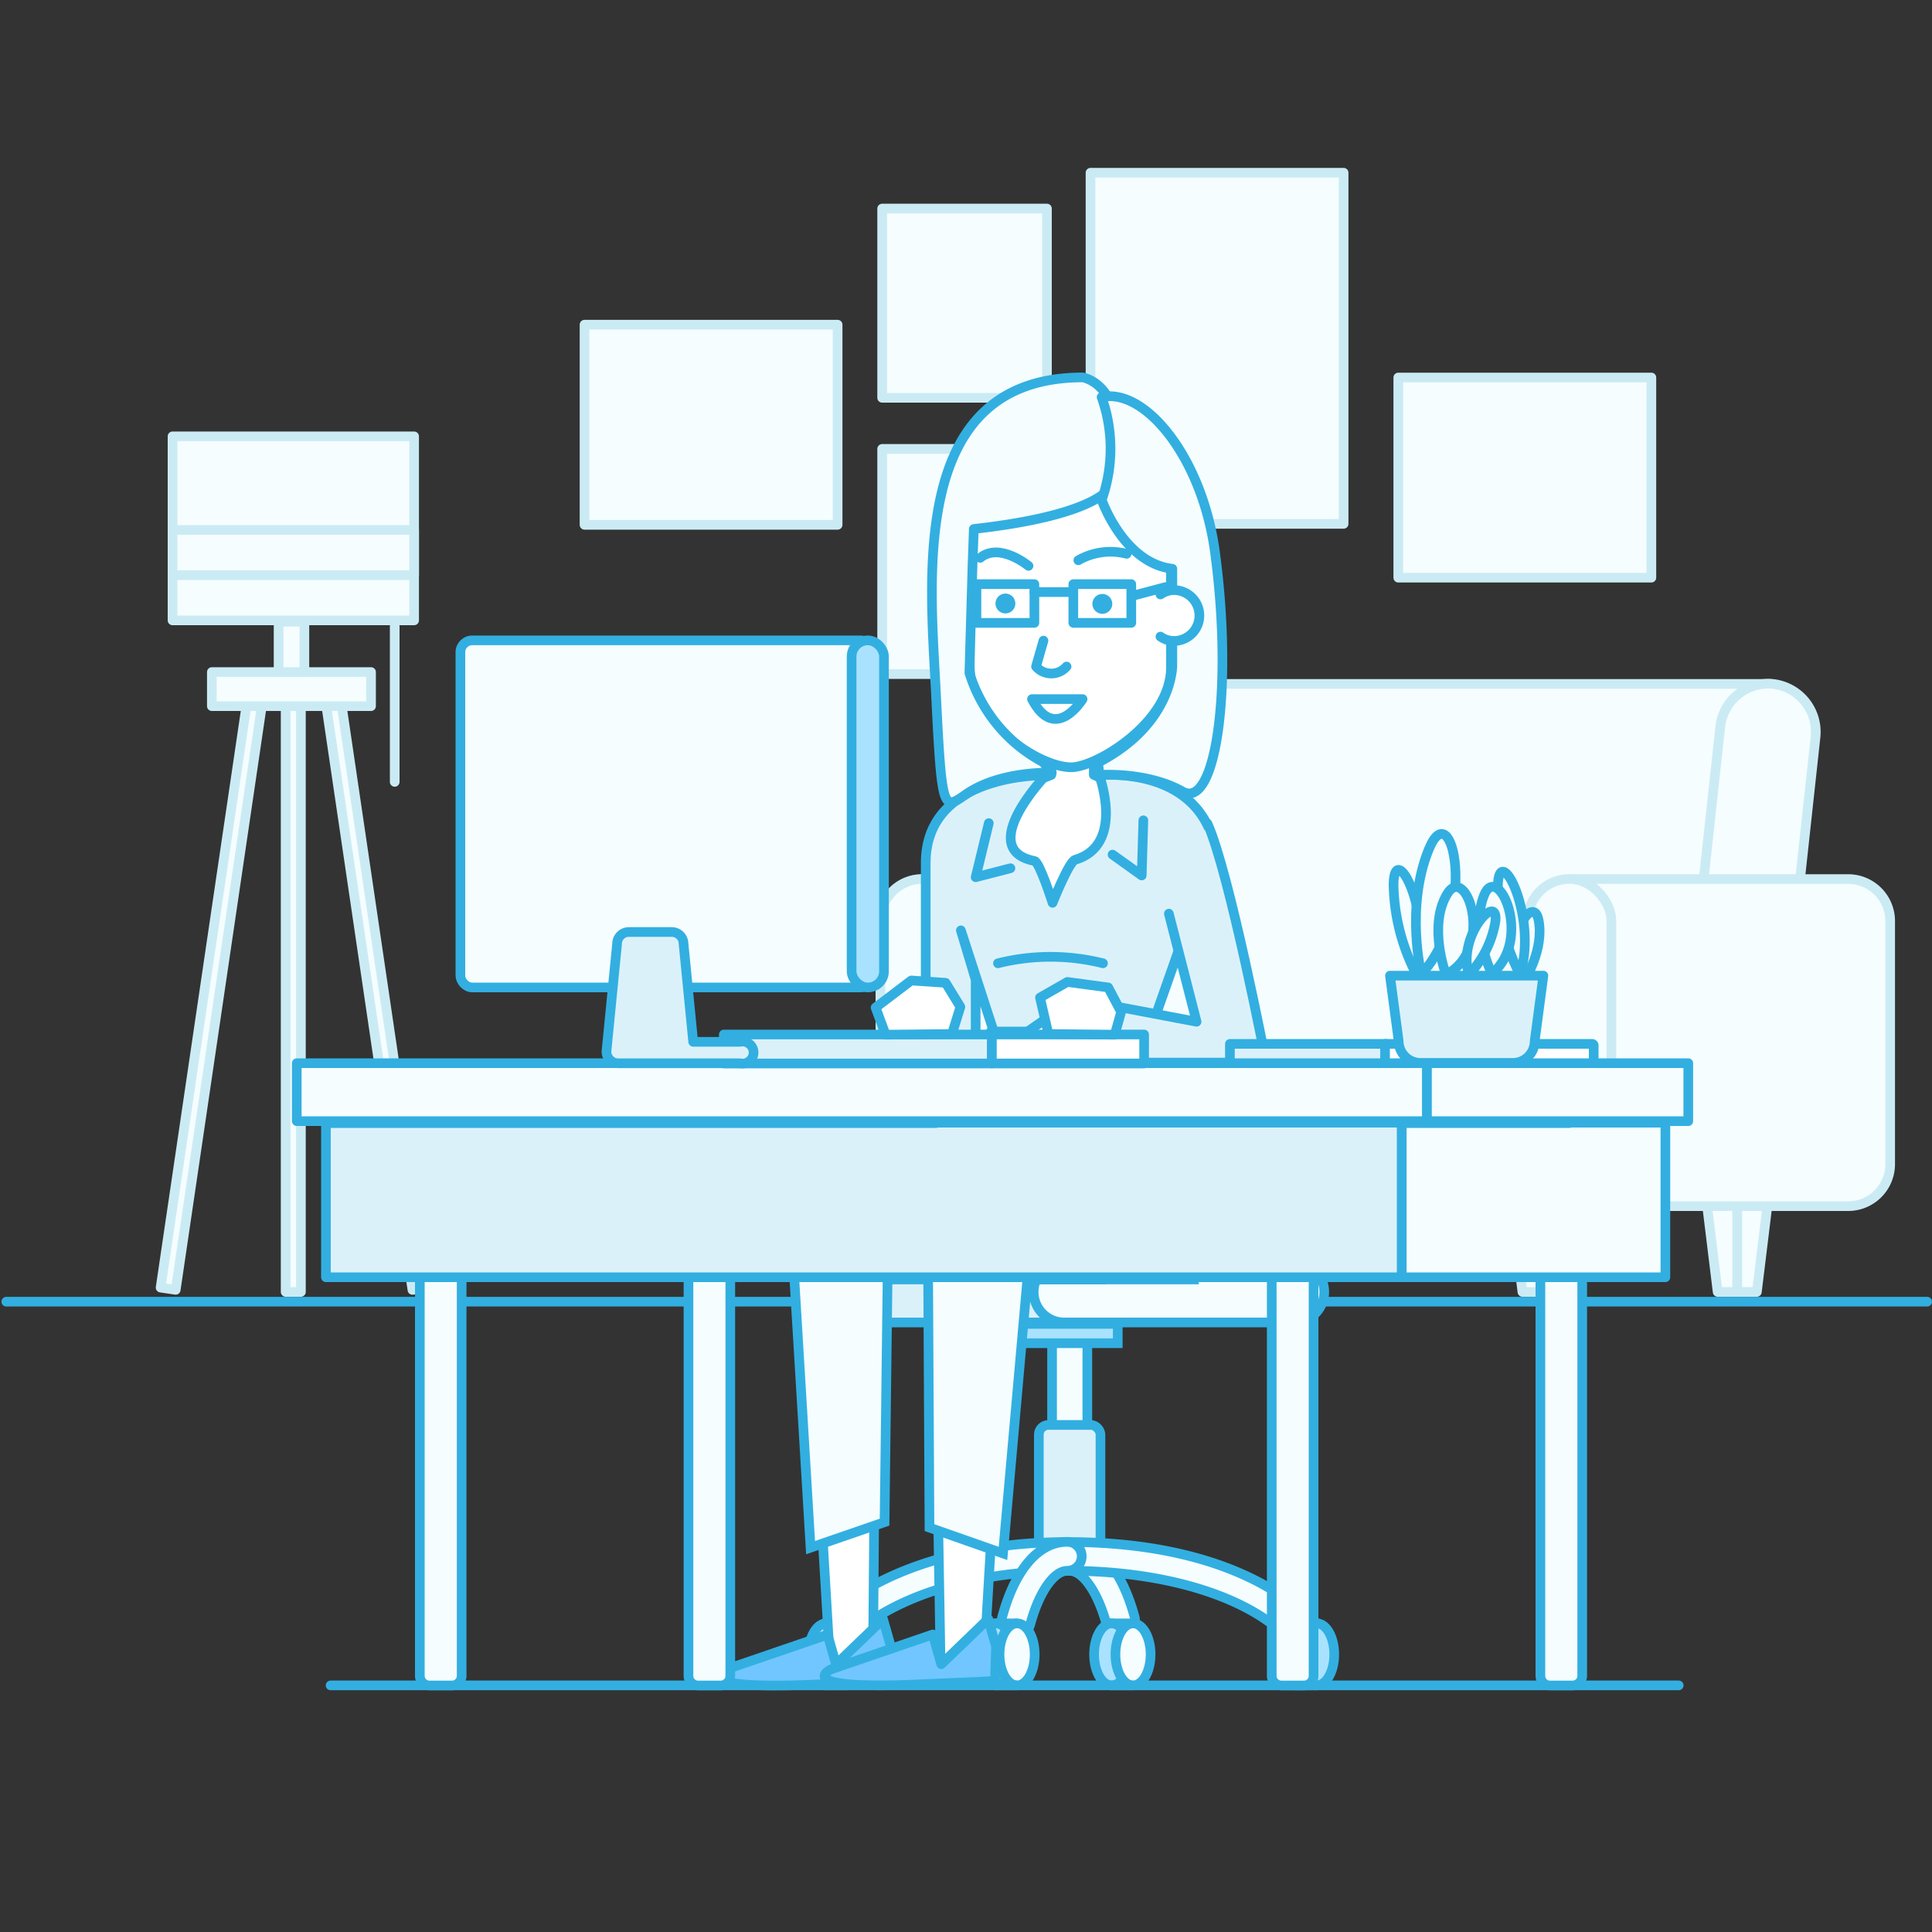
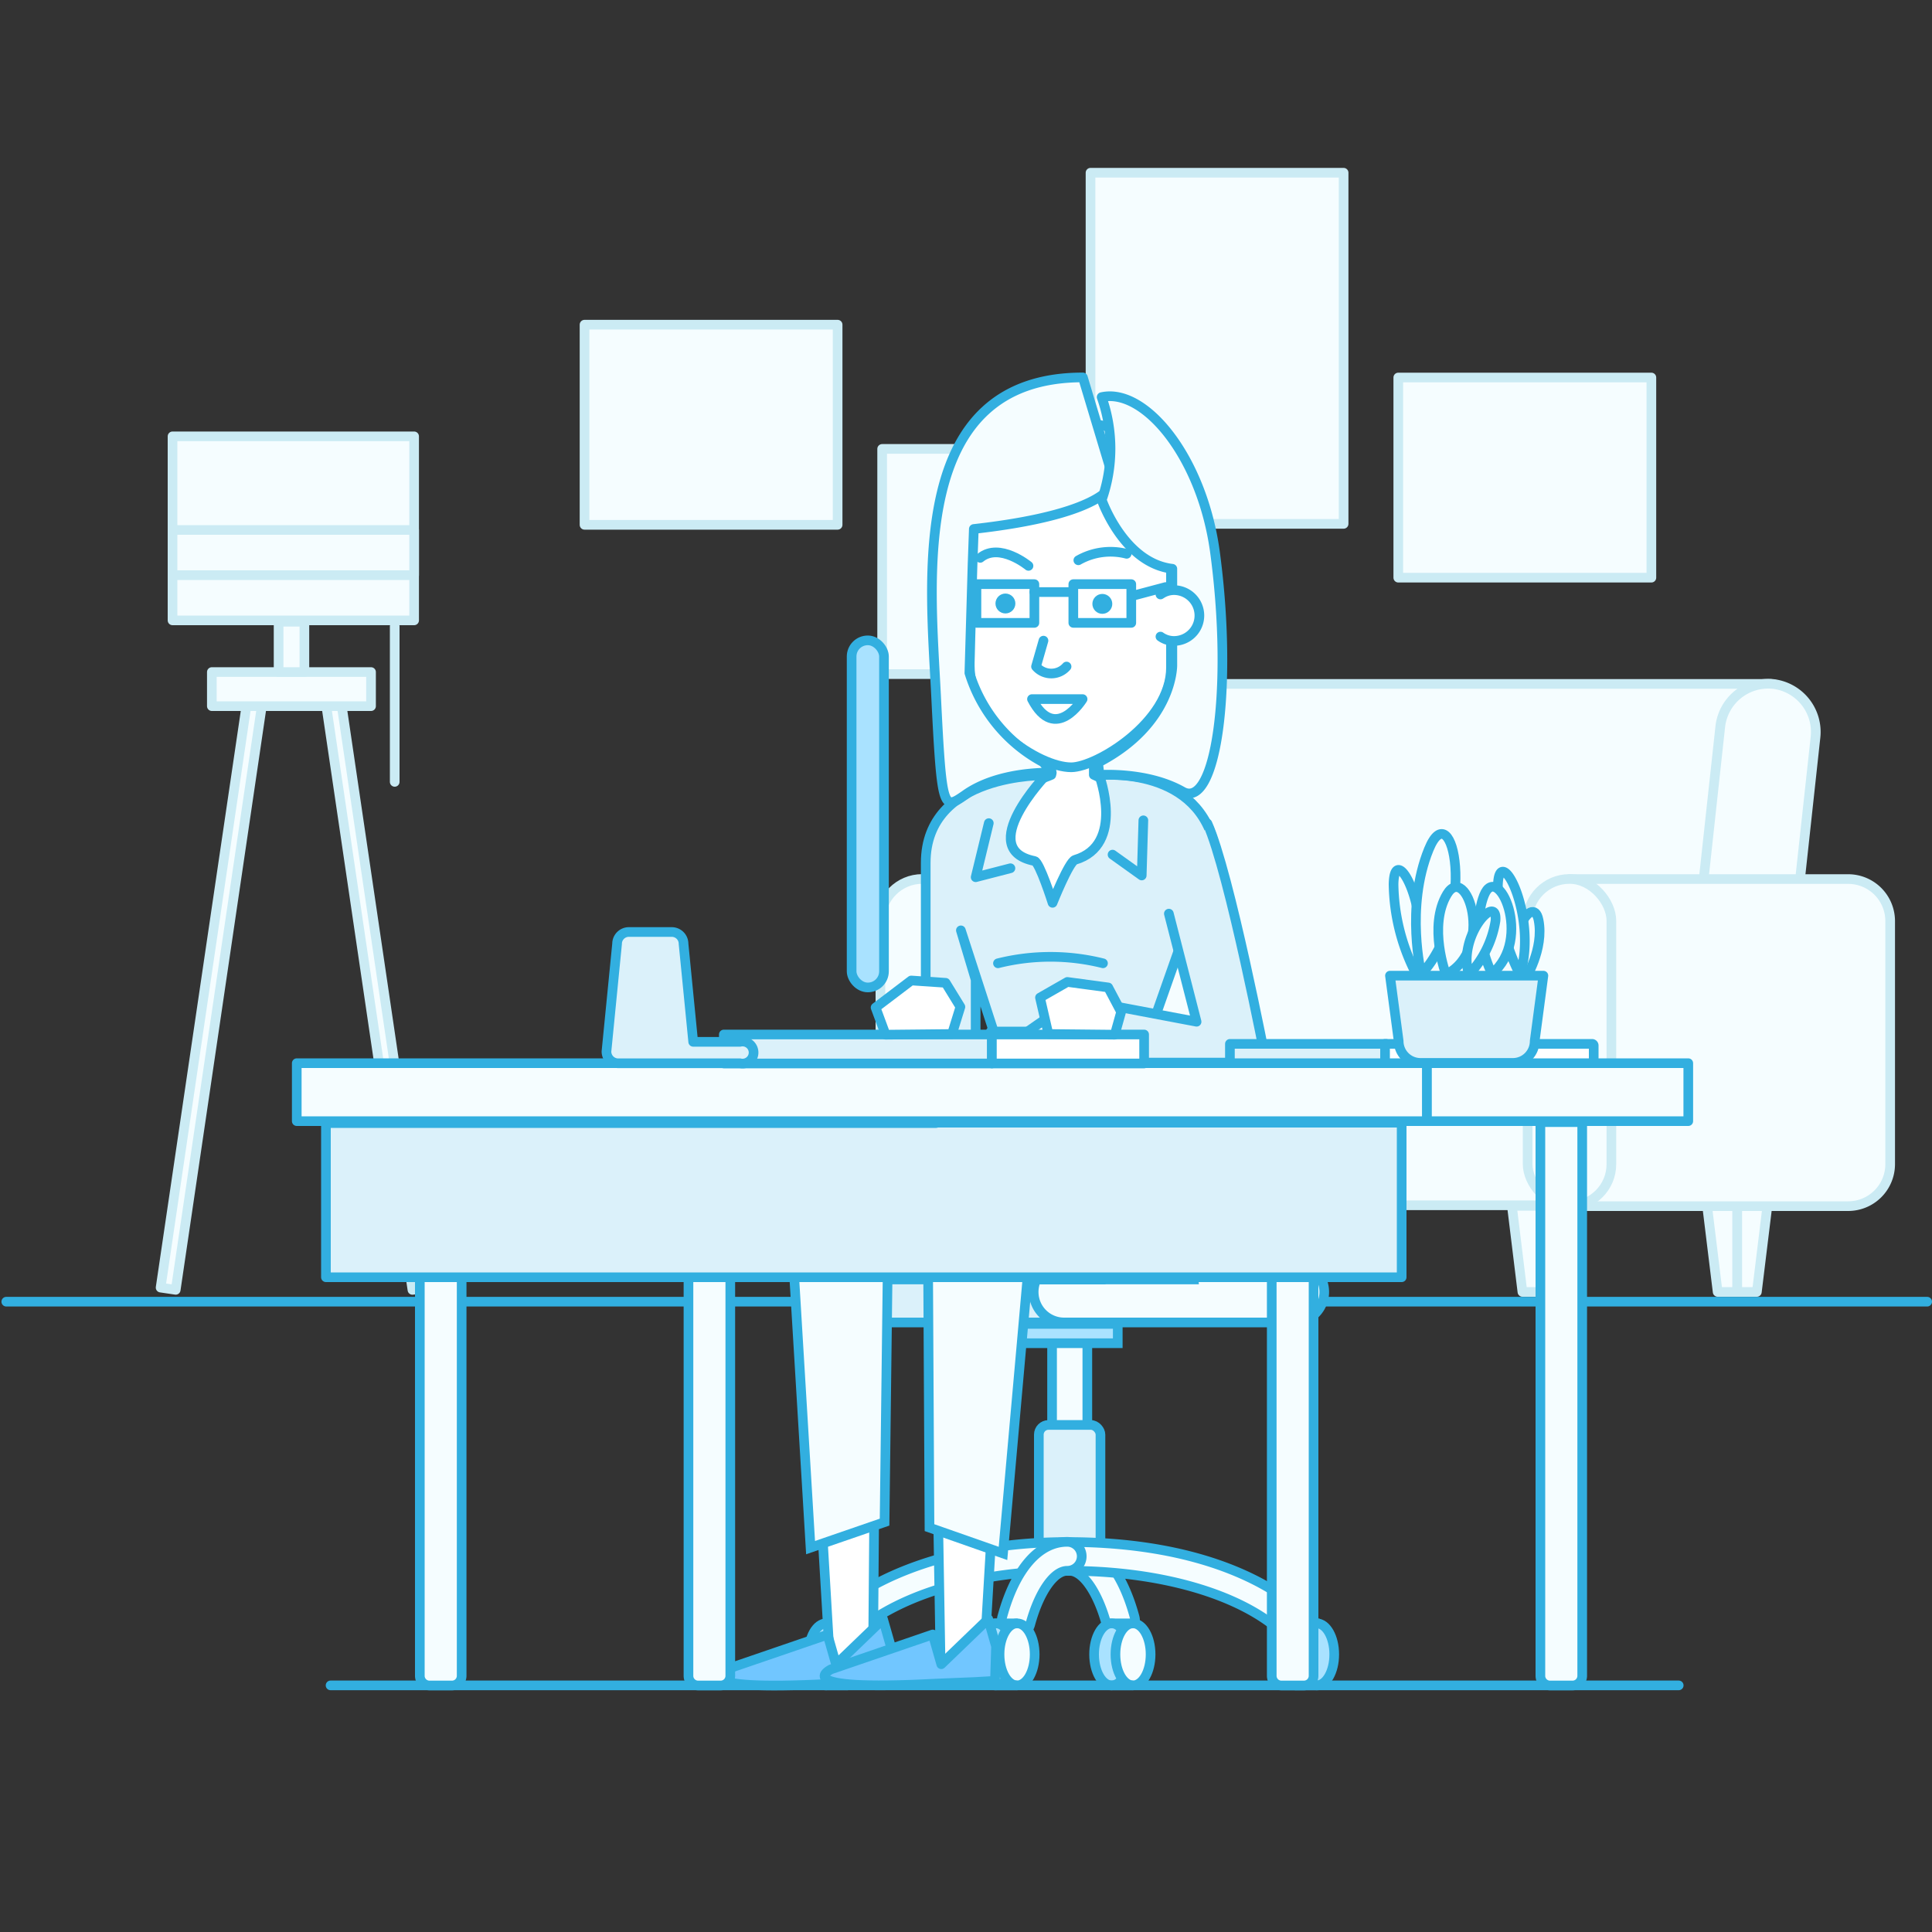
<svg xmlns="http://www.w3.org/2000/svg" id="Layer_1" data-name="Layer 1" viewBox="0 0 200 200">
  <rect x="0" y="0" width="200" height="200" fill="#333333" stroke="none" />
  <defs>
    <style>.cls-1,.cls-4,.cls-6{fill:#f5fdff;}.cls-1{stroke:#cbebf4;}.cls-1,.cls-11,.cls-2,.cls-5,.cls-6,.cls-8,.cls-9{stroke-linecap:round;}.cls-1,.cls-11,.cls-12,.cls-2,.cls-5,.cls-6,.cls-8,.cls-9{stroke-linejoin:round;}.cls-2{fill:none;}.cls-11,.cls-12,.cls-2,.cls-3,.cls-4,.cls-5,.cls-6,.cls-7,.cls-8,.cls-9{stroke:#32afe0;}.cls-3,.cls-9{fill:#dbf1fa;}.cls-3,.cls-4,.cls-7{stroke-miterlimit:10;}.cls-5,.cls-7{fill:#a9e2ff;}.cls-8{fill:#fff;}.cls-10{fill:#32afe0;}.cls-11{fill:#3994d8;}.cls-12{fill:#71c6ff;}</style>
  </defs>
  <title>Q132</title>
-   <rect class="cls-1" x="29.57" y="71.71" width="1.58" height="62.03" />
  <rect class="cls-1" x="38.17" y="71.71" width="1.58" height="62.03" transform="translate(-14.58 6.79) rotate(-8.39)" />
  <rect class="cls-1" x="21.14" y="71.71" width="1.58" height="62.03" transform="translate(28.64 207.55) rotate(-171.61)" />
  <rect class="cls-1" x="17.86" y="45.17" width="25.01" height="19.05" />
  <line class="cls-1" x1="40.86" y1="64.84" x2="40.86" y2="80.94" />
  <rect class="cls-1" x="17.86" y="54.86" width="25.01" height="4.68" />
  <rect class="cls-1" x="21.93" y="69.57" width="16.48" height="3.53" />
  <rect class="cls-1" x="27.57" y="65.63" width="5.21" height="2.67" transform="translate(-36.79 97.14) rotate(-90)" />
-   <path class="cls-1" d="M124.34,91H95.47v33.86h28.87a4.35,4.35,0,0,0,4.33-4.33V95.32A4.35,4.35,0,0,0,124.34,91Z" />
  <path class="cls-1" d="M183.32,70.8h-.09v0H125.05a5,5,0,0,0-5.21,4.36L116,110.43a4.92,4.92,0,0,0,5,5.54v0h58.17v0a5,5,0,0,0,4.66-4.36l3.84-35.28A5,5,0,0,0,183.32,70.8Z" />
  <rect class="cls-1" x="91.14" y="90.99" width="8.67" height="33.86" rx="4.33" ry="4.33" />
  <path class="cls-1" d="M178.59,115.94h0a5,5,0,0,1-4.34-5.51l3.84-35.28a5,5,0,0,1,5.51-4.34h0a5,5,0,0,1,4.34,5.51l-3.84,35.28A5,5,0,0,1,178.59,115.94Z" />
  <rect class="cls-1" x="98.62" y="108.27" width="74.31" height="16.5" rx="1.27" ry="1.27" />
  <polygon class="cls-1" points="108.45 133.74 106.42 133.74 105.33 124.83 108.45 124.83 108.45 133.74" />
  <polygon class="cls-1" points="110.48 133.74 108.45 133.74 108.45 124.83 111.57 124.83 110.48 133.74" />
  <polygon class="cls-1" points="128.65 133.74 126.62 133.74 125.54 124.83 128.65 124.83 128.65 133.74" />
  <polygon class="cls-1" points="130.69 133.74 128.65 133.74 128.65 124.83 131.77 124.83 130.69 133.74" />
  <polygon class="cls-1" points="159.63 133.74 157.6 133.74 156.51 124.83 159.63 124.83 159.63 133.74" />
  <polygon class="cls-1" points="161.66 133.74 159.63 133.74 159.63 124.83 162.75 124.83 161.66 133.74" />
  <polygon class="cls-1" points="179.84 133.74 177.81 133.74 176.72 124.83 179.84 124.83 179.84 133.74" />
  <polygon class="cls-1" points="181.87 133.74 179.84 133.74 179.84 124.83 182.96 124.83 181.87 133.74" />
  <path class="cls-1" d="M191.35,91H162.47v33.86h28.87a4.35,4.35,0,0,0,4.33-4.33V95.32A4.35,4.35,0,0,0,191.35,91Z" />
  <rect class="cls-1" x="158.14" y="90.99" width="8.67" height="33.86" rx="4.33" ry="4.33" />
  <rect class="cls-1" x="112.89" y="17.88" width="26.2" height="36.35" />
  <rect class="cls-1" x="60.51" y="33.61" width="26.2" height="20.72" />
  <rect class="cls-1" x="144.75" y="39.08" width="26.2" height="20.72" />
-   <rect class="cls-1" x="91.32" y="21.59" width="17.06" height="19.59" />
  <rect class="cls-1" x="91.32" y="46.47" width="17.06" height="23.31" />
  <line class="cls-2" x1="0.65" y1="134.75" x2="199.5" y2="134.75" />
  <line class="cls-2" x1="34.22" y1="174.47" x2="173.78" y2="174.47" />
  <path class="cls-3" d="M112.68,130.59H86.91a3.15,3.15,0,1,0,0,6.31h25.77a3.15,3.15,0,0,0,0-6.31Z" />
  <path class="cls-4" d="M133.93,130.59H110.16a3.15,3.15,0,1,0,0,6.31h23.77a3.15,3.15,0,0,0,0-6.31Z" />
  <path class="cls-4" d="M116,169.27a1.5,1.5,0,0,1-1.45-1.11c-.9-3.32-2.44-5.55-3.83-5.55a1.5,1.5,0,0,1,0-3c2.94,0,5.39,2.83,6.73,7.77a1.5,1.5,0,0,1-1.45,1.89Z" />
  <rect class="cls-4" x="108.91" y="138.2" width="3.65" height="13.6" rx="0.76" ry="0.76" />
  <rect class="cls-3" x="107.54" y="147.51" width="6.38" height="13.6" rx="1" ry="1" />
  <path class="cls-4" d="M133.77,169.44a1.5,1.5,0,0,1-1-.4c-4.32-4-12.62-6.43-22.2-6.43-9.08,0-17.26,2.35-21.86,6.3a1.5,1.5,0,0,1-2-2.28c5.14-4.39,14-7,23.81-7,14.87,0,21.91,5.06,24.25,7.23a1.5,1.5,0,0,1-1,2.6Z" />
  <path class="cls-4" d="M105.2,169.27a1.5,1.5,0,0,1-1.45-1.89c1.33-4.94,3.79-7.77,6.73-7.77a1.5,1.5,0,0,1,0,3c-1.39,0-2.93,2.23-3.83,5.55A1.5,1.5,0,0,1,105.2,169.27Z" />
  <ellipse class="cls-5" cx="115.08" cy="171.26" rx="1.82" ry="3.21" />
  <ellipse class="cls-6" cx="117.29" cy="171.26" rx="1.82" ry="3.21" />
  <line class="cls-5" x1="114.94" y1="168.05" x2="117.21" y2="168.05" />
  <line class="cls-5" x1="114.94" y1="174.47" x2="117.21" y2="174.47" />
  <ellipse class="cls-5" cx="85.53" cy="171.26" rx="1.82" ry="3.21" />
  <ellipse class="cls-6" cx="87.74" cy="171.26" rx="1.82" ry="3.21" />
  <line class="cls-5" x1="85.4" y1="168.05" x2="87.66" y2="168.05" />
  <line class="cls-5" x1="85.4" y1="174.47" x2="87.66" y2="174.47" />
  <ellipse class="cls-5" cx="103.09" cy="171.26" rx="1.82" ry="3.21" />
  <ellipse class="cls-6" cx="105.29" cy="171.26" rx="1.82" ry="3.21" />
  <line class="cls-5" x1="102.95" y1="168.05" x2="105.21" y2="168.05" />
  <line class="cls-5" x1="102.95" y1="174.47" x2="105.21" y2="174.47" />
  <ellipse class="cls-5" cx="136.3" cy="171.26" rx="1.82" ry="3.21" />
  <ellipse class="cls-6" cx="134.1" cy="171.26" rx="1.82" ry="3.21" />
  <line class="cls-5" x1="136.44" y1="168.05" x2="134.18" y2="168.05" />
  <line class="cls-5" x1="136.44" y1="174.47" x2="134.18" y2="174.47" />
  <rect class="cls-7" x="105.77" y="137.05" width="9.94" height="2" />
  <polygon class="cls-8" points="90.7 131.92 90.37 172.36 85.94 172.36 83.56 132.27 90.7 131.92" />
  <polygon class="cls-8" points="104.25 131.44 101.84 172.36 97.37 172.36 96.68 131.44 104.25 131.44" />
  <polygon class="cls-4" points="113.95 120 113.95 132.45 91.88 132.45 91.57 157.57 83.91 160.21 81.62 122.3 113.95 120" />
  <polygon class="cls-4" points="123.56 132.45 106.35 132.45 103.83 160.81 96.22 158.14 96.03 122.44 122.31 118.86 123.56 132.45" />
  <path class="cls-8" d="M103.52,82.31s-.07,12.62,8,11.82c7.08,0,6-11.92,6-11.92l-4.29-2V76.47h-4.4v3.75Z" />
  <path class="cls-9" d="M103.62,109.1,99.47,96.31v0l1.53,5.11v8l-1.53,1.24v15.23l-6.08-.21,2.44-15.17s0-18.65,0-21.19c0-9.35,12.44-9.07,12.44-9.07s-7.35,7.66-1.18,8.88c.53.11,1.87,4.33,1.87,4.33s1.7-4.27,2.33-4.45c5.21-1.54,2.5-8.75,2.5-8.75s9.8-1.08,11.88,7c.95,3.69,1.54,14.82,1.49,18.44-.09,6.84-.15.81-.15,4.29l-2-2.5-.58-2.62-1.82-10.19v2l-4.4,12.5Z" />
  <polyline class="cls-2" points="118.36 84.92 118.19 90.63 115.17 88.47" />
  <polyline class="cls-2" points="102.36 85.21 101 90.81 104.6 89.88" />
  <rect class="cls-8" x="102.58" y="106.78" width="16.93" height="2.32" transform="translate(222.08 215.88) rotate(-180)" />
  <path class="cls-7" d="M99.23,114a26.21,26.21,0,0,1,4.22-4.66h14.92a20.65,20.65,0,0,1,4.73,4.81c1.52,2.32,1.69,6.22,1.69,6.22h0l2.82,8.92-5.81.21h-8.25l-6.78.07-7.54,0-6.89-.29,5-9h0S97.83,116.27,99.23,114Z" />
  <path class="cls-2" d="M114.18,99.72a22.41,22.41,0,0,0-10.87,0" />
  <rect class="cls-8" x="100.85" y="111.32" width="7.89" height="2.32" transform="translate(-46.45 140.02) rotate(-57.35)" />
  <rect class="cls-8" x="107.48" y="109.31" width="4.15" height="2.32" transform="translate(137.59 -42.57) rotate(55.14)" />
  <rect class="cls-8" x="106" y="106.31" width="3.4" height="3.26" transform="translate(134.71 -42.13) rotate(55.14)" />
  <polygon class="cls-8" points="106.69 116.57 103.06 117.36 100.22 119.92 101.08 123.73 106.52 123.82 108.4 121.22 106.69 116.57" />
  <polygon class="cls-8" points="115.17 112.52 114.62 111.68 106.98 117.52 108.64 120.66 117.12 116.43 116.37 114.8 115.17 112.52" />
  <path class="cls-9" d="M121,94.58l2.87,11.19L114.52,104l.66,6,15.89,0s-3.8-19.71-6.08-24.75" />
  <path class="cls-8" d="M110.89,79.43h0c2.6,0,10.33-4.65,10.33-10.33V52.19c0-5.15-4.21-8.36-9.36-8.36h-2.11c-5.15,0-9.36,3.21-9.36,8.36V68.92C100.38,74.7,107.5,79.43,110.89,79.43Z" />
  <path class="cls-2" d="M110.41,69a2.09,2.09,0,0,1-3.16,0l.77-2.68" />
  <path class="cls-2" d="M106.47,58.58s-3-2.48-5-.83" />
  <path class="cls-2" d="M111.63,58a6.73,6.73,0,0,1,5-.67" />
  <path class="cls-2" d="M112.07,72.37s-2.83,4.63-5.24,0Z" />
  <circle class="cls-10" cx="114.12" cy="62.52" r="1.03" transform="translate(-10.79 99) rotate(-45)" />
  <circle class="cls-10" cx="104.08" cy="62.47" r="1.03" transform="translate(5.96 133.94) rotate(-67.04)" />
  <rect class="cls-2" x="111.12" y="60.46" width="6" height="4.01" transform="translate(228.23 124.94) rotate(-180)" />
  <rect class="cls-2" x="101.09" y="60.46" width="6" height="4.01" transform="translate(208.17 124.94) rotate(-180)" />
  <line class="cls-11" x1="110.99" y1="61.29" x2="107.08" y2="61.29" />
  <line class="cls-11" x1="117.47" y1="61.62" x2="120.67" y2="60.77" />
-   <path class="cls-6" d="M115.31,49.76s-.08,3.38-14.5,5l-.13,3.63-.33,11.27A15.73,15.73,0,0,0,108,78.91l.88,1.08s-5.45-.24-9,2.32C97.65,83.84,97.49,84,96.9,72s-2.95-32.93,15.2-32.93C112.1,39.08,117.18,39.82,115.31,49.76Z" />
+   <path class="cls-6" d="M115.31,49.76s-.08,3.38-14.5,5l-.13,3.63-.33,11.27A15.73,15.73,0,0,0,108,78.91l.88,1.08s-5.45-.24-9,2.32C97.65,83.84,97.49,84,96.9,72s-2.95-32.93,15.2-32.93Z" />
  <path class="cls-6" d="M114.05,51.75s2.25,6.53,7.31,7.13v10s.07,6.05-7.69,10.07l.15,1.27s4.92-.37,8.6,1.72c3.42,1.93,5.26-10.56,3.36-24.74-1.32-9.87-7.27-17.09-11.74-16.09A15.92,15.92,0,0,1,114.05,51.75Z" />
  <path class="cls-8" d="M120.13,61.54l.21-.13a2.4,2.4,0,0,1,1.19-.32,2.63,2.63,0,0,1,0,5.26,2.41,2.41,0,0,1-1.4-.45" />
  <path class="cls-12" d="M90,174.12l2.11-.1.11-3.57-.81-2.83-4.86,4.68-.88-3.08-10.54,3.61s-4.69,2.3,10.78,1.48Z" />
  <path class="cls-12" d="M100.94,174.12,103,174l.11-3.57-.81-2.83-4.86,4.68-.88-3.08-10.54,3.61s-4.69,2.3,10.78,1.48Z" />
  <path class="cls-4" d="M43.46,116.16h4.27a.06.06,0,0,1,.06.06v57.26a1,1,0,0,1-1,1H44.46a1,1,0,0,1-1-1V116.16A0,0,0,0,1,43.46,116.16Z" />
  <path class="cls-4" d="M71.27,116.16h4.27a.06.06,0,0,1,.06.06v57.26a1,1,0,0,1-1,1H72.27a1,1,0,0,1-1-1V116.16A0,0,0,0,1,71.27,116.16Z" />
  <path class="cls-4" d="M131.65,116.16h4.27a.06.06,0,0,1,.06.06v57.26a1,1,0,0,1-1,1h-2.33a1,1,0,0,1-1-1V116.16A0,0,0,0,1,131.65,116.16Z" />
  <path class="cls-4" d="M159.46,116.16h4.27a.06.06,0,0,1,.06.06v57.26a1,1,0,0,1-1,1h-2.33a1,1,0,0,1-1-1V116.16A0,0,0,0,1,159.46,116.16Z" />
  <rect class="cls-6" x="30.72" y="110.06" width="117" height="6" />
  <rect class="cls-6" x="147.72" y="110.06" width="27.05" height="6" />
-   <polygon class="cls-6" points="162.47 116.22 162.47 116.26 145.11 116.26 145.11 132.22 162.47 132.22 162.47 132.22 172.4 132.22 172.4 116.22 162.47 116.22" />
  <polygon class="cls-9" points="96.9 116.22 96.9 116.26 33.74 116.26 33.74 132.22 96.9 132.22 96.9 132.22 145.1 132.22 145.1 116.22 96.9 116.22" />
  <polygon class="cls-9" points="143.49 110.06 127.32 110.06 127.32 109.67 127.32 108.49 127.32 108.06 143.49 108.06 143.49 110.06" />
  <path class="cls-8" d="M143.38,108.06h21.43a.17.17,0,0,1,.17.17v1.83a0,0,0,0,1,0,0H143.38a0,0,0,0,1,0,0v-2A0,0,0,0,1,143.38,108.06Z" />
  <rect class="cls-9" x="74.93" y="107.09" width="27.75" height="3" />
  <rect class="cls-8" x="102.68" y="107.09" width="15.76" height="3" />
-   <rect class="cls-6" x="47.67" y="66.29" width="42.63" height="35.93" rx="1.22" ry="1.22" transform="translate(137.96 168.51) rotate(-180)" />
  <rect class="cls-5" x="88.15" y="66.29" width="3.35" height="35.93" rx="1.67" ry="1.67" transform="translate(179.66 168.51) rotate(-180)" />
  <path class="cls-9" d="M63.88,97.7a1.22,1.22,0,0,1,1.22-1.22h4.44a1.22,1.22,0,0,1,1.22,1.22l1,10.15h4.85a1.14,1.14,0,1,1,0,2.22H64a1.22,1.22,0,0,1-1.22-1.22Z" />
  <polygon class="cls-8" points="94.33 101.5 97.89 101.74 99.42 104.23 98.55 107.04 91.68 107.11 90.64 104.3 94.33 101.5" />
  <polygon class="cls-8" points="114.72 102.22 110.49 101.65 107.66 103.27 108.53 107.04 115.4 107.11 116.06 104.75 114.72 102.22" />
  <path class="cls-6" d="M157.87,101.4s2-3.14,1.4-6.16S155.26,98,157.87,101.4Z" />
  <path class="cls-9" d="M143.89,101l.9,6.77a2.26,2.26,0,0,0,2.26,2.26h9.56a2.26,2.26,0,0,0,2.26-2.26l.9-6.77Z" />
  <path class="cls-6" d="M146.55,100.72a20.81,20.81,0,0,1-2.29-9.18C144.35,86.69,148.45,94.72,146.55,100.72Z" />
  <path class="cls-6" d="M157.35,100.9a20.81,20.81,0,0,1-2.29-9.18C155.15,86.88,159.25,94.9,157.35,100.9Z" />
  <path class="cls-6" d="M147.14,100.84s-1.69-6.89.77-12.92S153,94.46,147.14,100.84Z" />
  <path class="cls-6" d="M149.69,100.89s-1.88-5,.11-8.33S154.82,98.22,149.69,100.89Z" />
  <path class="cls-6" d="M154.44,100.8s-2.24-4.48-.82-8.1S158.75,97.22,154.44,100.8Z" />
  <path class="cls-6" d="M152.06,100.89a10.45,10.45,0,0,0,2.75-5.55C155.1,92.28,150.82,96.9,152.06,100.89Z" />
</svg>